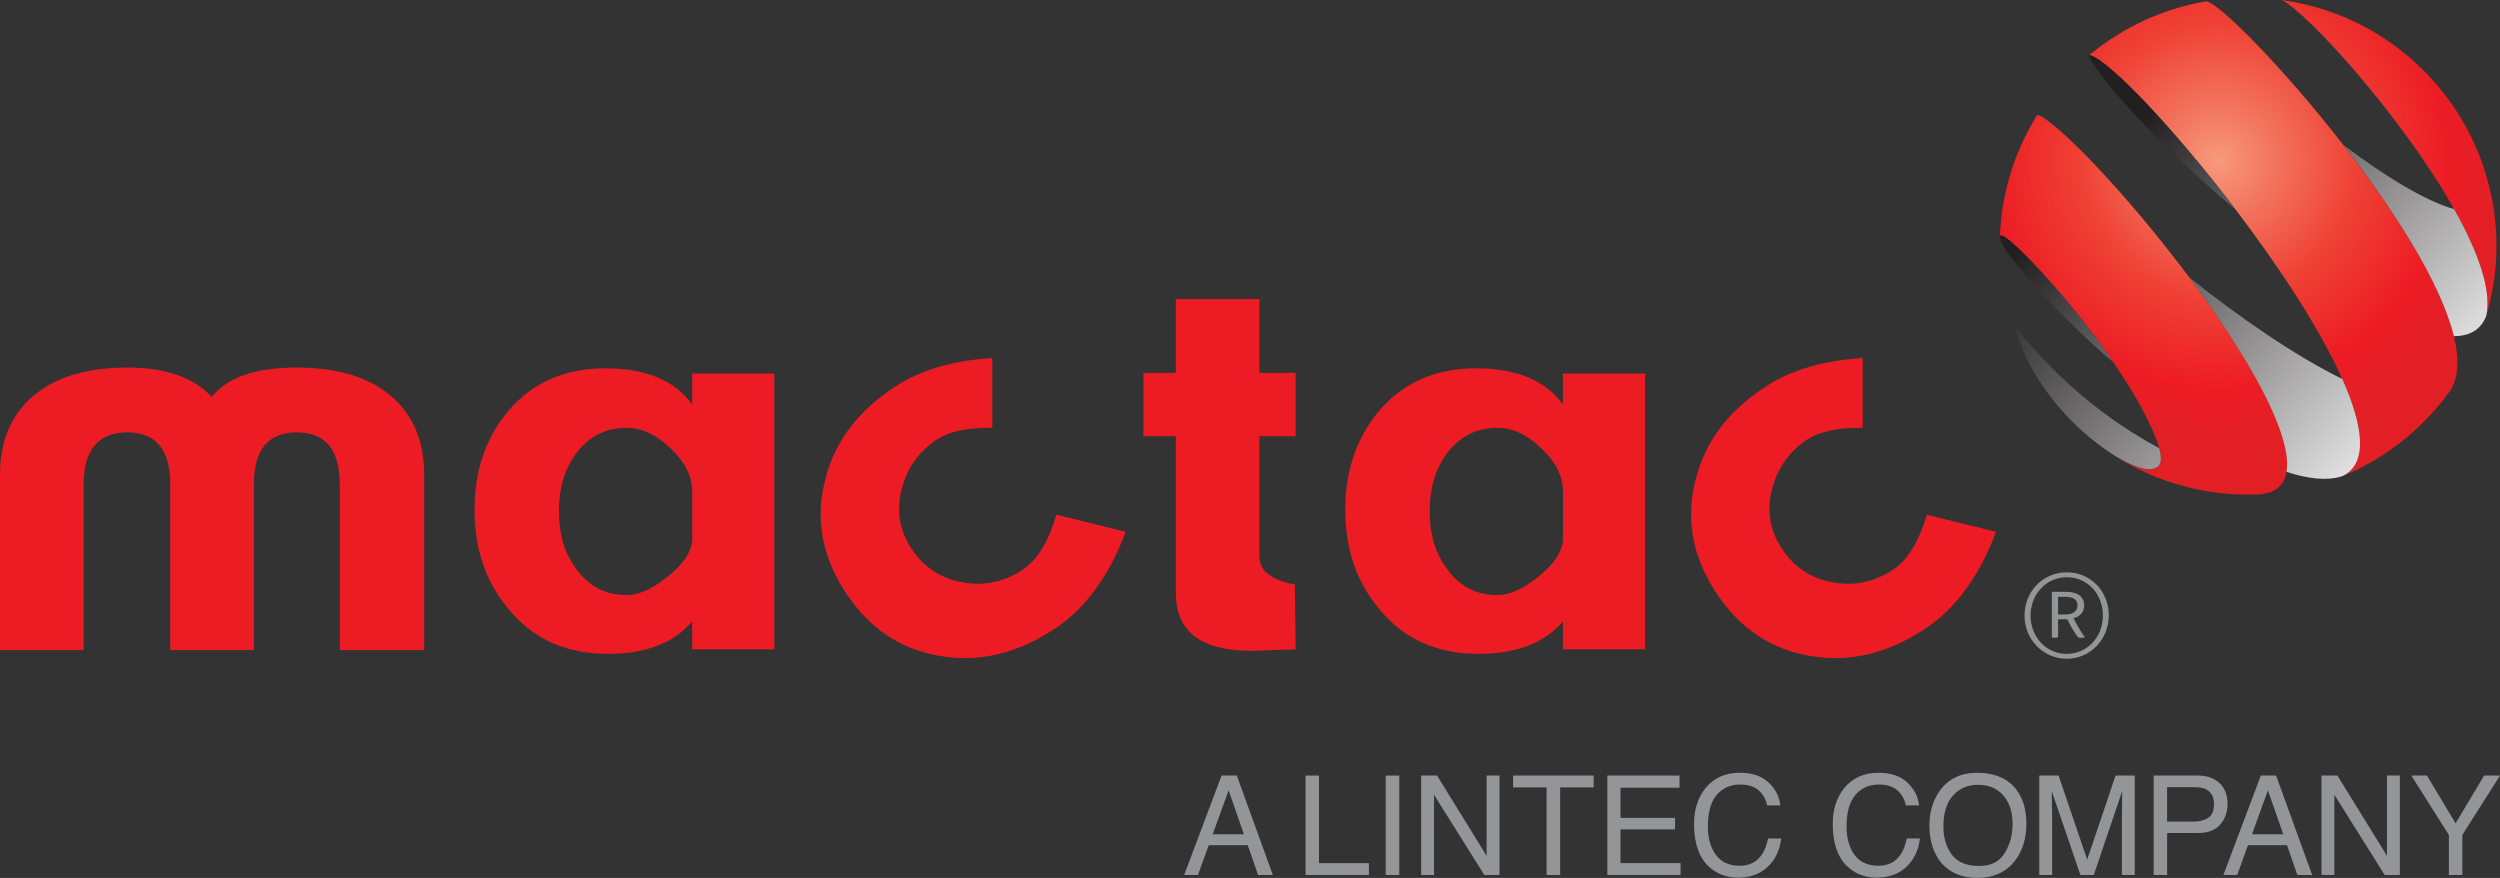
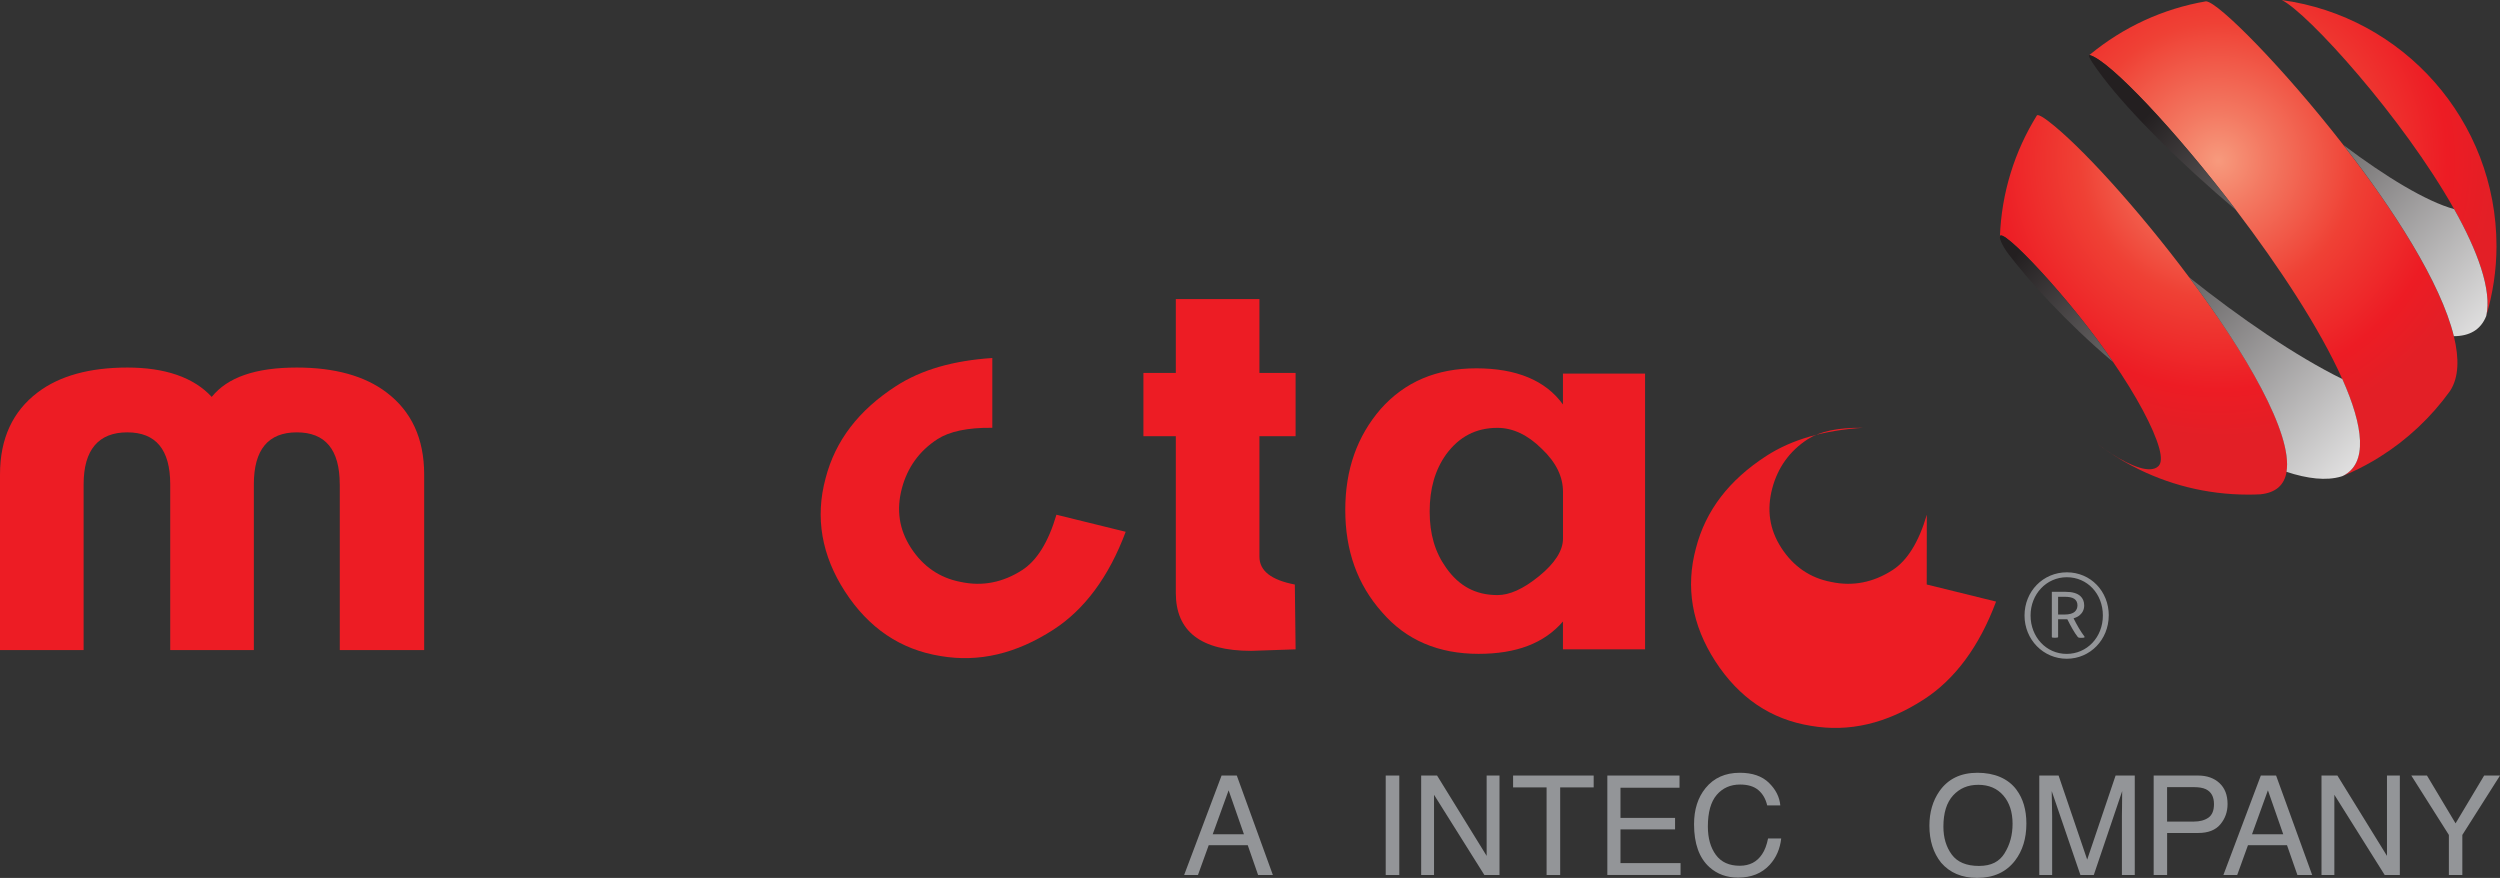
<svg xmlns="http://www.w3.org/2000/svg" xmlns:xlink="http://www.w3.org/1999/xlink" id="Layer_1" data-name="Layer 1" viewBox="0 0 550.13 193.19">
  <rect x="0" y="0" width="550.13" height="193.19" fill="#333333" stroke="none" />
  <defs>
    <style>
      .cls-1 {
        fill: url(#White_Black-3);
      }

      .cls-1, .cls-2, .cls-3, .cls-4, .cls-5, .cls-6, .cls-7, .cls-8, .cls-9, .cls-10, .cls-11 {
        stroke-width: 0px;
      }

      .cls-2 {
        fill: #ed1c24;
      }

      .cls-3 {
        fill: url(#White_Black-4);
      }

      .cls-4 {
        fill: url(#White_Black-5);
      }

      .cls-6 {
        fill: url(#White_Black-2);
      }

      .cls-7 {
        fill: url(#White_Black);
      }

      .cls-8 {
        fill: #939598;
      }

      .cls-9 {
        fill: url(#radial-gradient-2);
      }

      .cls-10 {
        fill: url(#radial-gradient);
      }

      .cls-11 {
        fill: url(#radial-gradient-3);
      }
    </style>
    <radialGradient id="radial-gradient" cx="488.14" cy="35.37" fx="488.14" fy="35.37" r="60.69" gradientUnits="userSpaceOnUse">
      <stop offset="0" stop-color="#f79a7d" />
      <stop offset=".18" stop-color="#f37861" />
      <stop offset=".5" stop-color="#ef4135" />
      <stop offset=".83" stop-color="#ed1c24" />
      <stop offset="1" stop-color="#e31f26" />
    </radialGradient>
    <radialGradient id="radial-gradient-2" cx="488.14" cy="35.37" fx="488.14" fy="35.37" r="60.69" xlink:href="#radial-gradient" />
    <radialGradient id="radial-gradient-3" cx="488.14" cy="35.37" fx="488.14" fy="35.37" r="60.69" xlink:href="#radial-gradient" />
    <linearGradient id="White_Black" data-name="White, Black" x1="545.33" y1="93.99" x2="472.39" y2="25.43" gradientUnits="userSpaceOnUse">
      <stop offset="0" stop-color="#fff" />
      <stop offset="1" stop-color="#231f20" />
    </linearGradient>
    <linearGradient id="White_Black-2" data-name="White, Black" x1="516.06" y1="125.12" x2="443.12" y2="56.56" xlink:href="#White_Black" />
    <linearGradient id="White_Black-3" data-name="White, Black" x1="559.8" y1="78.6" x2="486.86" y2="10.03" xlink:href="#White_Black" />
    <linearGradient id="White_Black-4" data-name="White, Black" x1="528.62" y1="111.77" x2="455.68" y2="43.21" xlink:href="#White_Black" />
    <linearGradient id="White_Black-5" data-name="White, Black" x1="507.05" y1="134.71" x2="434.11" y2="66.15" xlink:href="#White_Black" />
  </defs>
  <g>
    <path class="cls-8" d="m268.81,170.66h3.35l7.94,21.89h-3.25l-2.28-6.56h-8.59l-2.37,6.56h-3.04l8.24-21.89Zm4.92,12.92l-3.37-9.67-3.5,9.67h6.87Z" />
-     <path class="cls-8" d="m287.29,170.66h2.96v19.28h10.98v2.61h-13.94v-21.89Z" />
    <path class="cls-8" d="m304.93,170.66h2.99v21.89h-2.99v-21.89Z" />
    <path class="cls-8" d="m312.74,170.66h3.49l10.91,17.68v-17.68h2.83v21.89h-3.33l-11.08-17.66v17.66h-2.83v-21.89Z" />
    <path class="cls-8" d="m350.69,170.66v2.61h-7.37v19.28h-2.99v-19.28h-7.37v-2.61h17.74Z" />
    <path class="cls-8" d="m353.7,170.66h15.88v2.68h-12.99v6.64h12.01v2.53h-12.01v7.42h13.22v2.61h-16.11v-21.89Z" />
    <path class="cls-8" d="m389.24,172.25c1.51,1.46,2.35,3.12,2.52,4.98h-2.89c-.32-1.41-.96-2.53-1.92-3.35-.96-.83-2.31-1.24-4.05-1.24-2.12,0-3.83.76-5.13,2.27-1.3,1.52-1.95,3.84-1.95,6.97,0,2.56.59,4.64,1.76,6.24,1.18,1.6,2.93,2.39,5.26,2.39,2.15,0,3.78-.84,4.9-2.52.6-.88,1.04-2.05,1.33-3.49h2.89c-.26,2.3-1.1,4.24-2.53,5.8-1.72,1.88-4.04,2.82-6.95,2.82-2.51,0-4.62-.77-6.33-2.31-2.25-2.04-3.37-5.18-3.37-9.44,0-3.23.84-5.88,2.53-7.95,1.83-2.25,4.34-3.37,7.55-3.37,2.74,0,4.86.73,6.38,2.19Z" />
-     <path class="cls-8" d="m419.76,172.25c1.51,1.46,2.35,3.12,2.52,4.98h-2.89c-.32-1.41-.96-2.53-1.92-3.35-.96-.83-2.31-1.24-4.05-1.24-2.12,0-3.83.76-5.13,2.27-1.3,1.52-1.95,3.84-1.95,6.97,0,2.56.59,4.64,1.76,6.24,1.18,1.6,2.93,2.39,5.26,2.39,2.15,0,3.78-.84,4.9-2.52.6-.88,1.04-2.05,1.33-3.49h2.89c-.26,2.3-1.1,4.24-2.53,5.8-1.72,1.88-4.04,2.82-6.95,2.82-2.51,0-4.62-.77-6.33-2.31-2.25-2.04-3.37-5.18-3.37-9.44,0-3.23.84-5.88,2.53-7.95,1.83-2.25,4.34-3.37,7.55-3.37,2.74,0,4.86.73,6.38,2.19Z" />
    <path class="cls-8" d="m443.73,173.79c1.45,1.94,2.18,4.41,2.18,7.43,0,3.27-.83,5.98-2.49,8.15-1.95,2.54-4.72,3.81-8.33,3.81-3.37,0-6.01-1.11-7.94-3.34-1.72-2.15-2.58-4.86-2.58-8.14,0-2.96.74-5.49,2.21-7.6,1.89-2.7,4.68-4.05,8.37-4.05s6.72,1.24,8.58,3.73Zm-2.61,13.95c1.17-1.87,1.75-4.03,1.75-6.46,0-2.57-.67-4.65-2.02-6.22-1.35-1.57-3.19-2.36-5.52-2.36s-4.11.78-5.54,2.33c-1.43,1.56-2.14,3.85-2.14,6.88,0,2.42.61,4.47,1.84,6.14,1.23,1.66,3.22,2.5,5.97,2.5s4.5-.94,5.67-2.81Z" />
    <path class="cls-8" d="m448.75,170.66h4.25l6.29,18.5,6.25-18.5h4.22v21.89h-2.83v-12.92c0-.45,0-1.19.03-2.22.02-1.03.03-2.14.03-3.32l-6.25,18.46h-2.94l-6.31-18.46v.67c0,.54.02,1.35.05,2.45.03,1.1.04,1.9.04,2.42v12.92h-2.83v-21.89Z" />
    <path class="cls-8" d="m473.91,170.66h9.79c1.93,0,3.5.55,4.69,1.65,1.19,1.1,1.79,2.64,1.79,4.63,0,1.71-.53,3.2-1.59,4.46-1.06,1.27-2.69,1.9-4.88,1.9h-6.83v9.25h-2.96v-21.89Zm11.5,3.01c-.65-.31-1.54-.46-2.68-.46h-5.86v7.58h5.86c1.32,0,2.39-.28,3.22-.85.82-.57,1.24-1.56,1.24-2.99,0-1.61-.59-2.7-1.78-3.28Z" />
    <path class="cls-8" d="m497.51,170.66h3.35l7.94,21.89h-3.25l-2.29-6.56h-8.59l-2.37,6.56h-3.04l8.24-21.89Zm4.92,12.92l-3.37-9.67-3.5,9.67h6.87Z" />
    <path class="cls-8" d="m510.86,170.66h3.49l10.91,17.68v-17.68h2.83v21.89h-3.33l-11.08-17.66v17.66h-2.83v-21.89Z" />
    <path class="cls-8" d="m530.6,170.66h3.46l6.29,10.52,6.29-10.52h3.49l-8.29,13.07v8.82h-2.96v-8.82l-8.27-13.07Z" />
  </g>
  <g>
    <g>
      <path class="cls-10" d="m502.08,0c5.64,2.69,26.63,25.86,37.95,46.01,5.19,9.24,8.36,17.84,7.07,23.54,1.43-4.88,2.26-10.03,2.26-15.37,0-27.69-20.59-50.57-47.29-54.17Z" />
      <path class="cls-9" d="m481.72,61.01c-11.24-15.04-24.06-29.12-31.06-34.41-1.81-1.37-2.33-1.36-2.45-1.18-4.86,7.83-7.77,16.93-8.13,26.73-.09-2.93,15.74,13.85,24.94,27.55,5.04,7.31,8.93,14.54,10.12,18.93.52,1.89.51,3.27-.17,3.94-1.77,1.73-6.05.02-10.3-2.71-1.03-.66-2.07-1.39-3.06-2.14,1.59,1.21,3.27,2.32,4.99,3.36.24.14.48.29.72.43.08.05.16.09.24.13.16.09.33.19.5.28.09.05.18.1.28.15.16.09.31.17.47.26.1.05.19.1.29.15.06.03.13.07.19.1,7.6,4,16.25,6.26,25.43,6.26.91,0,1.82-.02,2.72-.07h0c3.47-.36,5.26-2.14,5.73-4.95,1.42-8.45-9.05-26.22-21.44-42.82Z" />
      <path class="cls-11" d="m485.49.28c-9.59,1.63-18.32,5.75-25.52,11.67h0s-.26.21-.26.21c.03-.02.06-.05.22,0,4.4,1.32,18.7,16.43,32.16,34.14,9.41,12.38,18.41,26.03,23.34,37.12,4.63,10.42,5.67,18.59.08,21.33.02,0,.04-.02.06-.02,2.28-.94,4.49-2.04,6.6-3.27.55-.31,1-.58,1.52-.92,6.04-3.79,11.3-8.73,15.45-14.51,1.93-2.95,2.04-7.12.84-12.03-2.88-11.78-13.29-27.9-24.29-42.06-13.33-17.15-27.52-31.43-30.2-31.64Z" />
    </g>
    <g>
      <path class="cls-7" d="m459.94,12.15c-.16-.04-.2-.01-.22,0-.26.33,1.12,2.34,3.08,4.91,5.93,7.79,17.03,18.89,29.3,29.22-13.46-17.71-27.75-32.82-32.16-34.14Z" />
      <path class="cls-6" d="m440.07,52.15c0,.21.1,1.37,1.97,3.85,4.42,5.75,12.42,14.76,22.97,23.69-9.2-13.69-25.03-30.47-24.94-27.55Z" />
      <g>
        <path class="cls-1" d="m540.03,46.01c-6.1-1.66-15.14-7.16-24.34-14.09,11,14.16,21.41,30.28,24.29,42.06,3.41-.02,5.91-1.37,7.12-4.44,1.28-5.7-1.88-14.3-7.07-23.54Z" />
        <path class="cls-3" d="m515.44,83.41c-10.37-5.11-22.49-13.44-33.73-22.4,12.39,16.59,22.85,34.37,21.44,42.82,4.62,1.52,8.74,2,11.99,1.04.12-.04.25-.08.38-.13,0,0,.03-.01.06-.02-.02,0-.04.02-.06.02,5.6-2.74,4.56-10.91-.08-21.33Z" />
-         <path class="cls-4" d="m474.97,102.56c.68-.66.68-2.05.17-3.94-15.62-8.32-26.37-19.89-31.64-26.73.8,3.23,2.01,6.29,3.58,9.13,4.29,7.59,10.34,14.05,17.59,18.82,4.25,2.73,8.53,4.44,10.3,2.71Z" />
      </g>
    </g>
    <path class="cls-5" d="m469.27,102.57h.01c-.06-.03-.13-.06-.19-.1.06.03.12.07.18.1Z" />
  </g>
  <path class="cls-2" d="m74.76,106.58c0-7.63-3.15-11.44-9.45-11.44s-9.45,3.81-9.45,11.44v36.47h-18.4v-36.47c0-7.63-3.15-11.44-9.45-11.44s-9.61,3.81-9.61,11.44v36.47H0v-38.63c0-7.96,2.82-13.92,8.29-18.07,4.81-3.65,11.44-5.47,19.73-5.47s14.59,2.15,18.57,6.46c3.48-4.31,9.61-6.46,18.73-6.46,8.29,0,14.92,1.82,19.73,5.47,5.47,4.14,8.29,10.11,8.29,18.07v38.63h-18.57v-36.47Z" />
-   <path class="cls-2" d="m152.33,136.75c-4.14,4.81-10.28,7.13-18.57,7.13-8.79,0-15.91-2.98-21.22-9.12-5.47-6.14-8.12-13.59-8.12-22.55s2.65-16.25,7.79-22.21c5.31-5.97,12.27-8.95,21.05-8.95s15.25,2.65,19.06,7.96v-6.8h18.07v60.67h-18.07v-6.13Zm-4.64-37.96c-3.15-3.15-6.47-4.64-9.78-4.64-4.8,0-8.45,1.99-11.27,5.8-2.49,3.48-3.65,7.63-3.65,12.6s1.16,8.95,3.65,12.43c2.82,3.98,6.47,5.97,11.27,5.97,2.65,0,5.64-1.32,9.12-4.14,3.48-2.82,5.3-5.63,5.3-8.29v-10.28c0-3.32-1.49-6.46-4.64-9.45" />
  <path class="cls-2" d="m277.14,122.5c0,3.15,2.65,5.14,7.79,6.13l.17,14.26c-5.8.17-8.95.33-9.78.33-11.11,0-16.58-4.31-16.58-12.76v-34.48h-7.13v-13.92h7.13v-16.25h18.4v16.25h7.96v13.92h-7.96v26.52Z" />
  <path class="cls-2" d="m343.94,136.75c-4.14,4.81-10.28,7.13-18.57,7.13-8.78,0-15.91-2.98-21.22-9.12-5.47-6.14-8.12-13.59-8.12-22.55s2.65-16.25,7.79-22.21c5.31-5.97,12.27-8.95,21.05-8.95s15.25,2.65,19.06,7.96v-6.8h18.07v60.67h-18.07v-6.13Zm-4.64-37.96c-3.15-3.15-6.46-4.64-9.78-4.64-4.8,0-8.45,1.99-11.27,5.8-2.49,3.48-3.65,7.63-3.65,12.6s1.16,8.95,3.65,12.43c2.82,3.98,6.46,5.97,11.27,5.97,2.66,0,5.64-1.32,9.12-4.14,3.48-2.82,5.3-5.63,5.3-8.29v-10.28c0-3.32-1.49-6.46-4.64-9.45" />
-   <path class="cls-2" d="m424,113.27c-1.79,6.09-4.33,10.1-7.53,12.17-4.18,2.7-8.69,3.65-13.51,2.62-4.72-.89-8.36-3.47-10.98-7.51-2.61-4.04-3.24-8.37-1.98-13.13,1.22-4.53,3.79-8.18,7.83-10.79,2.59-1.67,6.63-2.57,12.06-2.49v-15.36c-8.53.57-15.56,2.54-21.19,6.18-8.21,5.31-13.36,12-15.5,20.29-2.33,8.61-.88,16.95,4.25,24.89,5.22,8.07,12.24,12.81,21.04,14.22,8.44,1.45,16.65-.5,24.86-5.81,6.82-4.41,12.21-11.65,15.89-21.53l-15.26-3.76Z" />
+   <path class="cls-2" d="m424,113.27c-1.79,6.09-4.33,10.1-7.53,12.17-4.18,2.7-8.69,3.65-13.51,2.62-4.72-.89-8.36-3.47-10.98-7.51-2.61-4.04-3.24-8.37-1.98-13.13,1.22-4.53,3.79-8.18,7.83-10.79,2.59-1.67,6.63-2.57,12.06-2.49c-8.53.57-15.56,2.54-21.19,6.18-8.21,5.31-13.36,12-15.5,20.29-2.33,8.61-.88,16.95,4.25,24.89,5.22,8.07,12.24,12.81,21.04,14.22,8.44,1.45,16.65-.5,24.86-5.81,6.82-4.41,12.21-11.65,15.89-21.53l-15.26-3.76Z" />
  <path class="cls-2" d="m232.47,113.27c-1.79,6.09-4.33,10.1-7.53,12.17-4.18,2.7-8.69,3.65-13.51,2.62-4.72-.89-8.36-3.47-10.98-7.51-2.61-4.04-3.24-8.37-1.98-13.13,1.22-4.53,3.79-8.18,7.83-10.79,2.59-1.67,6.63-2.57,12.06-2.49v-15.36c-8.53.57-15.56,2.54-21.19,6.18-8.21,5.31-13.36,12-15.5,20.29-2.33,8.61-.88,16.95,4.25,24.89,5.22,8.07,12.24,12.81,21.04,14.22,8.44,1.45,16.65-.5,24.86-5.81,6.82-4.41,12.21-11.65,15.89-21.53l-15.26-3.76Z" />
  <path class="cls-8" d="m464.03,135.44c0,5.31-4.08,9.52-9.24,9.52s-9.29-4.21-9.29-9.52,4.08-9.5,9.32-9.5,9.22,4.18,9.22,9.5Zm-17.2,0c0,4.72,3.44,8.45,7.93,8.45s7.98-3.65,7.98-8.45-3.44-8.42-7.93-8.42-7.98,3.72-7.98,8.42Zm6.06.82v3.9c0,.13-.2.18-.64.18h-.15c-.44,0-.59-.05-.59-.18v-9.93h2.98c1.44,0,2.62.28,3.34.98.49.46.8,1.13.8,2,0,.92-.36,1.62-.95,2.13-.36.33-.85.56-1.39.72.77,1.54,1.46,2.75,2.41,4.03.08.1.05.26-.54.26h-.18c-.51,0-.64-.03-.8-.23-.72-.9-1.54-2.39-2.26-3.85h-2.03Zm0-1.03h1.44c1.03,0,1.8-.23,2.23-.62.38-.36.59-.82.59-1.41,0-.64-.26-1.13-.72-1.44-.46-.31-1.18-.44-2.23-.44h-1.31v3.9Z" />
</svg>